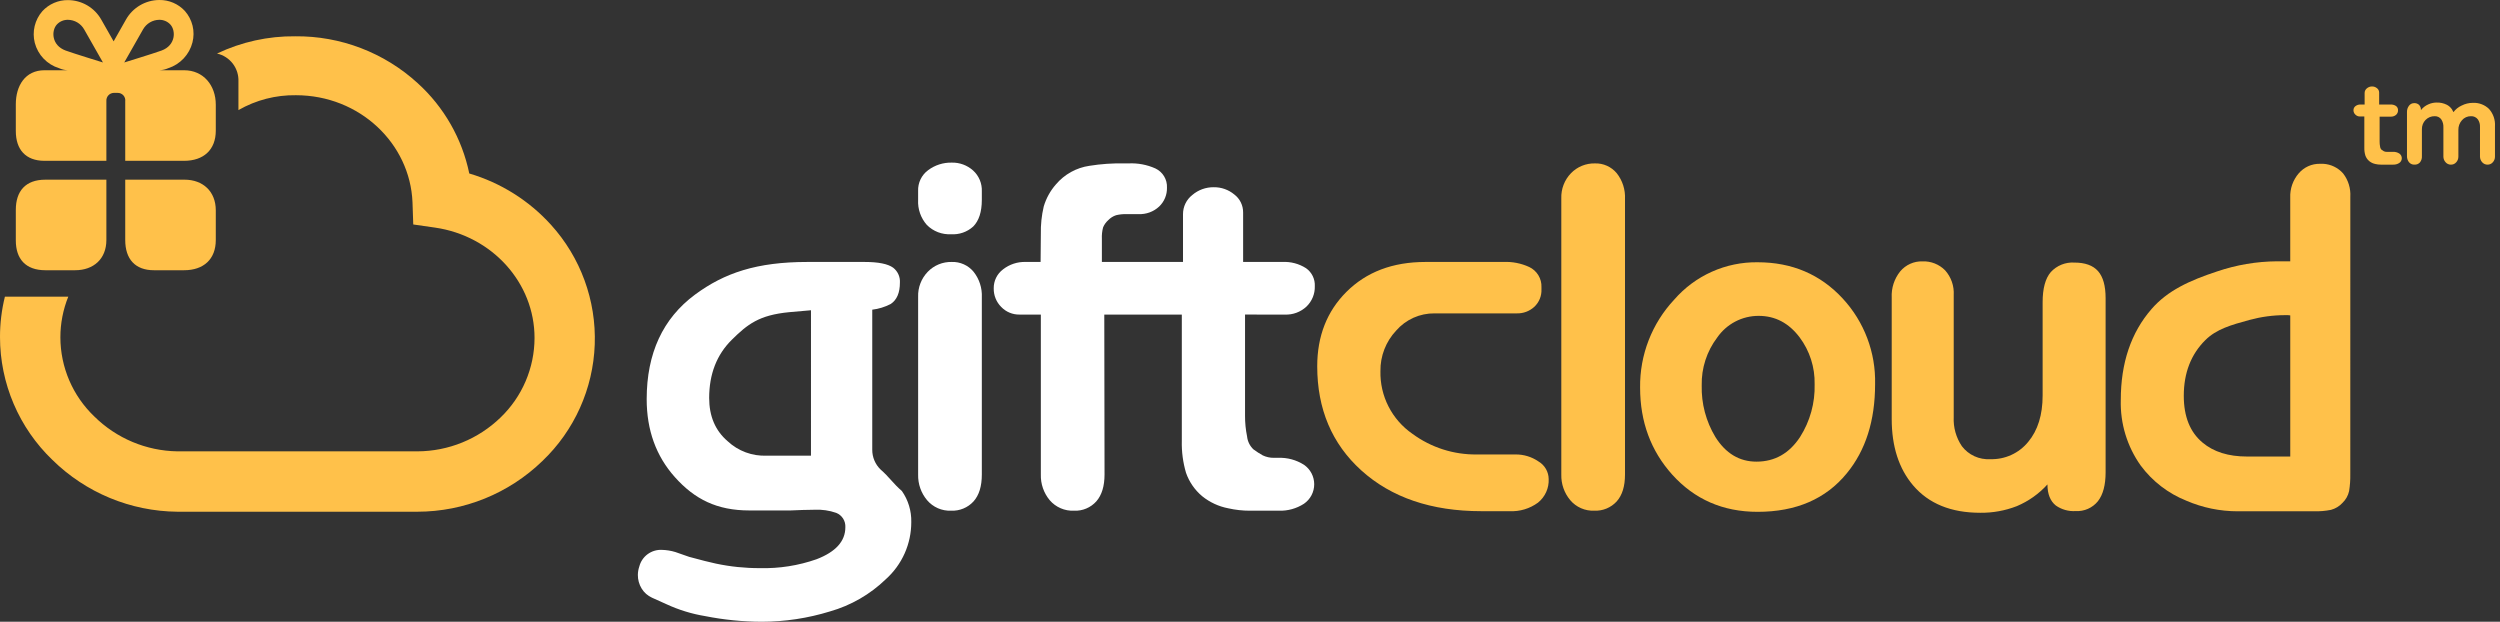
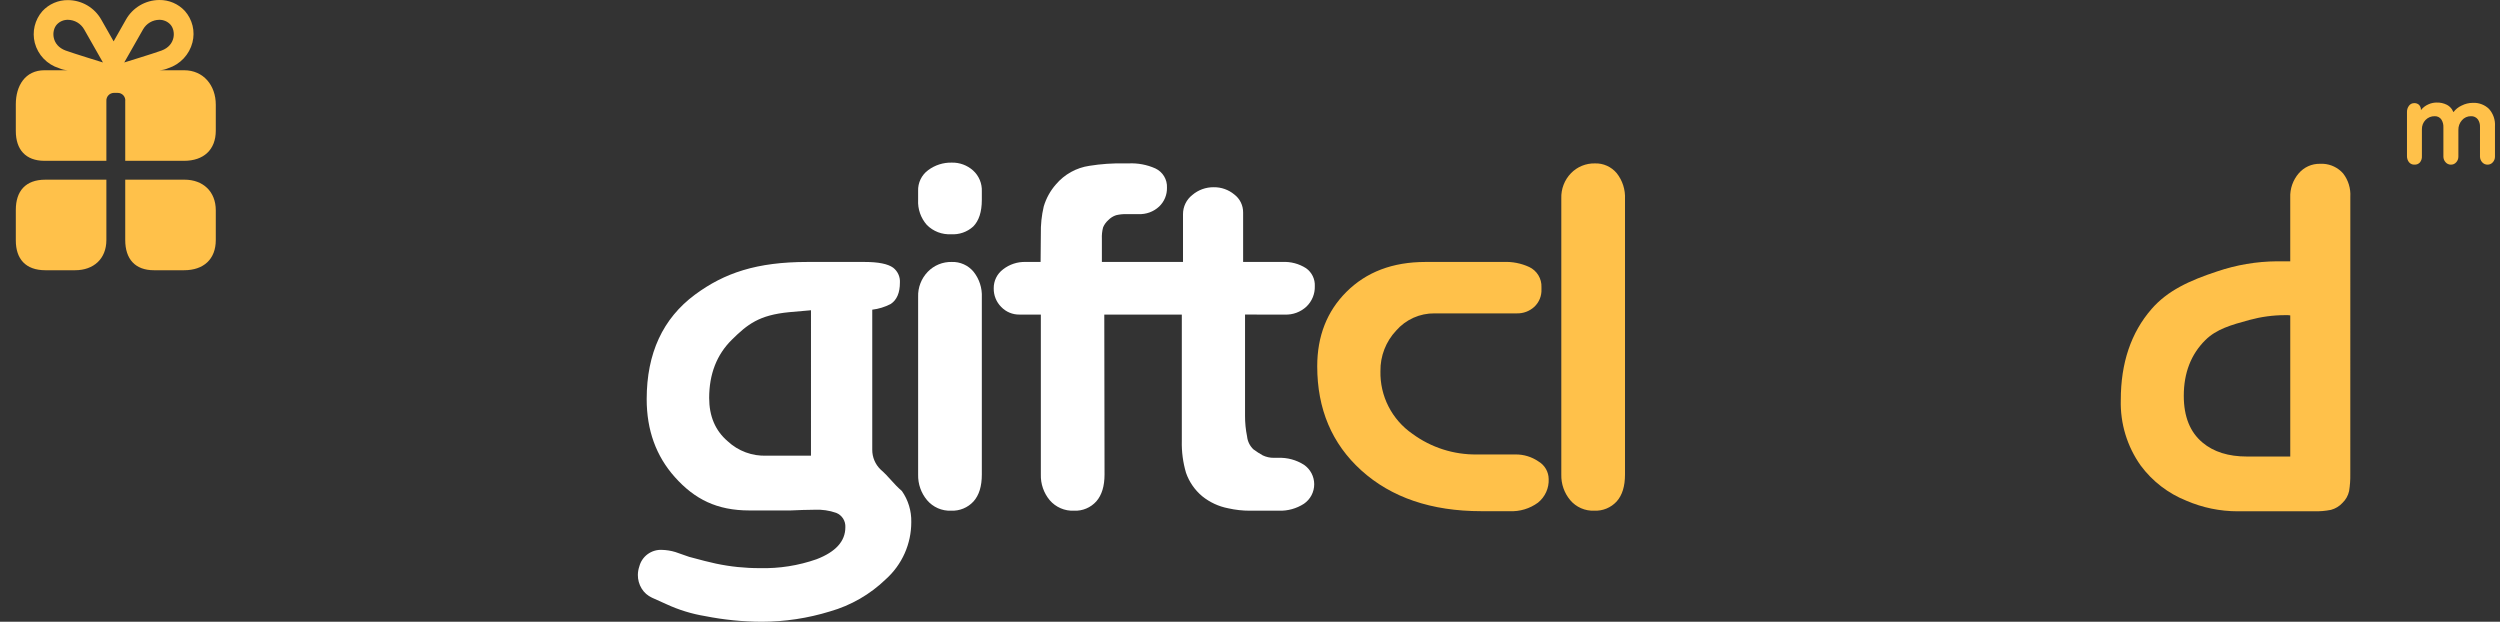
<svg xmlns="http://www.w3.org/2000/svg" width="193" height="48" viewBox="0 0 193 48" fill="none">
  <rect x="0" y="0" width="193" height="48" fill="#333333" stroke="none" />
  <g clip-path="url(#clip0_1_633)">
    <g clip-path="url(#clip1_1_633)">
      <path d="M118.769 35.623C118.248 35.265 117.629 35.077 116.997 35.084H114.029C112.235 35.112 110.482 34.552 109.038 33.489C108.257 32.95 107.623 32.225 107.192 31.379C106.761 30.534 106.547 29.595 106.57 28.646C106.554 27.486 106.99 26.365 107.785 25.52C108.153 25.098 108.608 24.76 109.119 24.531C109.63 24.302 110.184 24.187 110.744 24.193H117.09C117.594 24.208 118.083 24.025 118.453 23.683C118.635 23.511 118.778 23.302 118.873 23.07C118.967 22.838 119.011 22.588 119.001 22.338V22.171C119.014 21.847 118.931 21.526 118.762 21.249C118.594 20.972 118.348 20.75 118.055 20.612C117.433 20.326 116.753 20.192 116.069 20.223H110.04C107.516 20.223 105.482 20.996 103.935 22.542C102.439 24.039 101.691 25.95 101.69 28.275C101.69 31.578 102.822 34.256 105.086 36.309C107.411 38.412 110.504 39.463 114.363 39.463H116.533C117.32 39.503 118.097 39.27 118.732 38.805C119.004 38.587 119.221 38.307 119.364 37.99C119.508 37.672 119.574 37.325 119.558 36.977C119.554 36.702 119.479 36.433 119.341 36.196C119.203 35.959 119.006 35.761 118.769 35.623Z" fill="#FFC14A" />
      <path d="M125.45 15.364C125.485 14.642 125.258 13.933 124.809 13.367C124.605 13.123 124.347 12.928 124.056 12.797C123.765 12.667 123.449 12.605 123.13 12.615C122.785 12.607 122.442 12.67 122.122 12.801C121.803 12.932 121.514 13.128 121.275 13.377C121.028 13.633 120.835 13.935 120.708 14.267C120.58 14.599 120.521 14.953 120.533 15.308V36.641C120.515 37.358 120.759 38.058 121.219 38.609C121.445 38.878 121.73 39.091 122.052 39.232C122.373 39.374 122.723 39.44 123.074 39.425C123.398 39.44 123.721 39.384 124.021 39.261C124.321 39.137 124.59 38.949 124.809 38.71C125.236 38.233 125.45 37.543 125.45 36.64V15.364Z" fill="#FFC14A" />
-       <path d="M135.687 20.247C134.469 20.231 133.262 20.481 132.15 20.979C131.038 21.477 130.048 22.212 129.249 23.132C127.527 24.971 126.583 27.404 126.616 29.924C126.616 32.563 127.444 34.804 129.099 36.645C130.825 38.557 133.021 39.513 135.686 39.513C138.657 39.513 140.952 38.522 142.572 36.54C144.029 34.769 144.757 32.475 144.757 29.66C144.817 27.213 143.919 24.839 142.256 23.044C140.53 21.179 138.341 20.247 135.687 20.247ZM138.963 33.739C138.129 35.006 137.008 35.639 135.599 35.639C134.284 35.639 133.227 35.005 132.429 33.739C131.703 32.537 131.337 31.152 131.372 29.749C131.344 28.418 131.766 27.116 132.57 26.056C132.928 25.538 133.407 25.115 133.965 24.824C134.523 24.532 135.144 24.382 135.774 24.385C137.042 24.385 138.093 24.936 138.927 26.038C139.709 27.081 140.118 28.357 140.089 29.66C140.129 31.102 139.737 32.523 138.963 33.739Z" fill="#FFC14A" />
-       <path d="M160.14 20.271C159.802 20.249 159.463 20.304 159.148 20.431C158.834 20.558 158.551 20.753 158.322 21.004C157.902 21.492 157.691 22.268 157.691 23.332V30.531C157.691 32.028 157.32 33.222 156.578 34.112C156.226 34.546 155.777 34.892 155.269 35.123C154.76 35.355 154.205 35.466 153.647 35.448C153.227 35.474 152.808 35.396 152.426 35.221C152.045 35.047 151.712 34.781 151.457 34.446C151.01 33.786 150.789 32.998 150.827 32.201V22.776C150.847 22.429 150.799 22.081 150.684 21.753C150.57 21.425 150.391 21.123 150.159 20.865C149.932 20.636 149.659 20.456 149.359 20.338C149.059 20.22 148.737 20.165 148.415 20.178C148.089 20.168 147.765 20.232 147.468 20.366C147.171 20.499 146.907 20.698 146.698 20.948C146.24 21.516 146.006 22.232 146.04 22.961V32.349C146.04 34.465 146.59 36.172 147.691 37.471C148.891 38.88 150.616 39.585 152.868 39.586C153.835 39.599 154.796 39.425 155.697 39.075C156.599 38.696 157.407 38.123 158.063 37.397C158.063 38.138 158.279 38.682 158.712 39.028C159.156 39.338 159.693 39.489 160.234 39.455C160.561 39.474 160.888 39.416 161.189 39.283C161.489 39.151 161.753 38.949 161.959 38.694C162.355 38.187 162.552 37.444 162.553 36.467V23.018C162.553 22.066 162.358 21.37 161.968 20.93C161.579 20.49 160.969 20.27 160.14 20.271Z" fill="#FFC14A" />
      <path d="M181.445 15.191C181.484 14.543 181.286 13.902 180.889 13.389C180.694 13.169 180.458 12.99 180.194 12.862C179.929 12.734 179.642 12.661 179.349 12.645H179.089C178.781 12.641 178.476 12.704 178.195 12.831C177.915 12.958 177.665 13.145 177.465 13.378C177.014 13.899 176.779 14.573 176.807 15.261V20.173H175.768C174.202 20.186 172.648 20.45 171.165 20.953C169.025 21.658 167.337 22.432 166.1 23.856C164.517 25.676 163.725 28.016 163.725 30.876C163.674 32.688 164.214 34.467 165.265 35.944C166.166 37.157 167.386 38.096 168.79 38.656C170.044 39.196 171.395 39.474 172.76 39.472H178.66C179.093 39.482 179.525 39.445 179.95 39.361C180.292 39.27 180.602 39.083 180.84 38.822C181.097 38.576 181.275 38.259 181.351 37.911C181.421 37.475 181.452 37.034 181.443 36.592L181.445 15.191ZM176.808 35.244H173.468C172.033 35.244 170.889 34.885 170.036 34.166C169.071 33.361 168.588 32.159 168.588 30.561C168.588 28.789 169.145 27.352 170.258 26.25C171.112 25.407 172.243 25.085 173.654 24.701C174.555 24.455 175.484 24.33 176.418 24.329C176.548 24.322 176.679 24.328 176.808 24.348V35.244Z" fill="#FFC14A" />
-       <path d="M182.19 8.993H182.526V11.409C182.521 11.61 182.548 11.81 182.605 12.003C182.665 12.174 182.769 12.325 182.908 12.44C183.048 12.554 183.215 12.631 183.392 12.664C183.524 12.695 183.66 12.71 183.796 12.71H184.76C184.925 12.715 185.089 12.67 185.228 12.579C185.287 12.539 185.335 12.485 185.368 12.421C185.401 12.358 185.419 12.288 185.419 12.216C185.419 12.145 185.401 12.074 185.368 12.011C185.335 11.948 185.287 11.894 185.228 11.853C185.084 11.762 184.916 11.716 184.746 11.723H184.244C184.173 11.724 184.102 11.708 184.038 11.678C183.977 11.645 183.919 11.607 183.863 11.566C183.796 11.503 183.754 11.418 183.744 11.326C183.718 11.198 183.705 11.068 183.706 10.937V9.006H184.558C184.709 9.014 184.857 8.965 184.973 8.87C185.024 8.825 185.064 8.77 185.09 8.709C185.117 8.647 185.13 8.58 185.127 8.513C185.131 8.449 185.119 8.385 185.091 8.327C185.063 8.269 185.021 8.219 184.968 8.181C184.847 8.102 184.703 8.063 184.558 8.069H183.67V7.146C183.671 7.081 183.656 7.016 183.627 6.958C183.599 6.899 183.556 6.848 183.504 6.809C183.397 6.721 183.262 6.673 183.123 6.675C182.976 6.673 182.834 6.725 182.722 6.82C182.668 6.863 182.624 6.917 182.594 6.979C182.564 7.04 182.549 7.108 182.549 7.177V8.069H182.226C182.089 8.065 181.955 8.108 181.845 8.19C181.795 8.228 181.754 8.276 181.727 8.332C181.7 8.389 181.687 8.451 181.688 8.513C181.688 8.577 181.701 8.64 181.727 8.699C181.753 8.757 181.791 8.809 181.839 8.852C181.885 8.897 181.94 8.933 182 8.958C182.061 8.982 182.125 8.994 182.19 8.993Z" fill="#FFC14A" />
      <path d="M186.402 12.71C186.48 12.714 186.557 12.701 186.629 12.672C186.701 12.642 186.766 12.597 186.819 12.54C186.929 12.401 186.984 12.225 186.971 12.047V9.979C186.968 9.847 186.991 9.715 187.039 9.591C187.087 9.468 187.159 9.355 187.252 9.26C187.343 9.166 187.453 9.091 187.574 9.041C187.696 8.991 187.827 8.968 187.958 8.971C188.061 8.966 188.164 8.987 188.257 9.035C188.349 9.082 188.427 9.153 188.482 9.24C188.588 9.416 188.64 9.618 188.63 9.823V12.084C188.628 12.247 188.688 12.405 188.798 12.525C188.85 12.585 188.913 12.632 188.985 12.664C189.057 12.697 189.135 12.713 189.213 12.711C189.29 12.712 189.367 12.696 189.437 12.665C189.508 12.633 189.571 12.586 189.621 12.527C189.73 12.408 189.789 12.252 189.787 12.091V10.026C189.781 9.752 189.88 9.487 190.062 9.283C190.148 9.182 190.255 9.102 190.376 9.048C190.496 8.994 190.628 8.968 190.76 8.971C190.864 8.965 190.967 8.985 191.061 9.03C191.155 9.075 191.237 9.142 191.298 9.227C191.41 9.394 191.465 9.592 191.455 9.793V12.082C191.453 12.246 191.513 12.404 191.624 12.525C191.675 12.584 191.739 12.632 191.81 12.664C191.882 12.696 191.96 12.712 192.038 12.711C192.115 12.712 192.192 12.696 192.262 12.664C192.333 12.633 192.396 12.586 192.446 12.527C192.555 12.408 192.615 12.252 192.612 12.09V9.749C192.628 9.506 192.595 9.262 192.517 9.032C192.438 8.802 192.314 8.59 192.152 8.409C191.986 8.248 191.789 8.124 191.572 8.043C191.356 7.963 191.125 7.927 190.895 7.94C190.594 7.942 190.298 8.014 190.031 8.153C189.784 8.266 189.569 8.439 189.406 8.657C189.367 8.585 189.328 8.511 189.289 8.437C189.19 8.293 189.058 8.175 188.904 8.092C188.657 7.968 188.382 7.907 188.105 7.917C187.889 7.917 187.675 7.963 187.478 8.052C187.248 8.149 187.048 8.304 186.895 8.5C186.9 8.425 186.889 8.349 186.863 8.278C186.837 8.207 186.796 8.142 186.743 8.088C186.643 8 186.512 7.955 186.38 7.962C186.301 7.96 186.223 7.978 186.152 8.012C186.082 8.047 186.02 8.098 185.974 8.162C185.868 8.302 185.814 8.474 185.819 8.649V12.046C185.814 12.216 185.867 12.382 185.969 12.517C186.021 12.582 186.087 12.633 186.162 12.666C186.237 12.7 186.32 12.715 186.402 12.71Z" fill="#FFC14A" />
-       <path d="M42.53 17.347C40.832 15.476 38.652 14.108 36.228 13.393C35.673 10.706 34.279 8.265 32.246 6.421C29.667 4.061 26.289 2.768 22.794 2.802H22.788C20.702 2.78 18.638 3.236 16.754 4.133C17.24 4.243 17.672 4.52 17.974 4.915C18.276 5.311 18.429 5.8 18.407 6.297V8.499C19.758 7.724 21.292 7.327 22.849 7.351C27.768 7.354 31.66 11.082 31.845 15.616L31.903 17.329L33.593 17.572C37.981 18.208 41.274 21.825 41.266 26.098C41.263 27.243 41.029 28.377 40.579 29.43C40.128 30.484 39.47 31.436 38.644 32.23C36.924 33.898 34.624 34.836 32.227 34.844H13.696C11.29 34.807 8.992 33.843 7.281 32.151C6.456 31.363 5.798 30.417 5.348 29.369C4.898 28.32 4.664 27.192 4.662 26.051C4.66 24.971 4.868 23.902 5.272 22.901H0.379C0.125 23.924 -0.002 24.975 -7.83616e-06 26.029C0.002 27.8 0.361 29.552 1.056 31.18C1.751 32.808 2.768 34.279 4.046 35.505C6.622 38.039 10.082 39.473 13.696 39.505H32.228C35.831 39.5 39.29 38.095 41.876 35.587C44.343 33.233 45.792 30.008 45.914 26.6C46.036 23.192 44.822 19.872 42.53 17.347Z" fill="#FFC14A" />
      <path d="M3.503 20.862H5.801C7.221 20.862 8.212 19.988 8.212 18.532V13.871H3.503C1.978 13.871 1.221 14.745 1.221 16.201V18.568C1.221 19.988 1.978 20.862 3.503 20.862Z" fill="#FFC14A" />
      <path d="M3.434 12.415H8.212V7.783C8.208 7.706 8.22 7.629 8.247 7.556C8.274 7.484 8.314 7.417 8.367 7.36C8.419 7.303 8.482 7.258 8.552 7.225C8.622 7.193 8.698 7.174 8.775 7.171C8.784 7.171 8.793 7.171 8.801 7.171H9.085C9.169 7.17 9.251 7.186 9.327 7.22C9.403 7.253 9.471 7.302 9.527 7.364C9.582 7.426 9.623 7.5 9.648 7.579C9.672 7.659 9.679 7.742 9.668 7.825V12.415H14.212C15.705 12.415 16.659 11.577 16.659 10.084V8.081C16.659 6.589 15.705 5.423 14.212 5.423H12.323C12.552 5.411 12.777 5.358 12.987 5.265C13.441 5.119 13.851 4.859 14.178 4.512C14.505 4.164 14.739 3.739 14.857 3.277C14.966 2.854 14.969 2.412 14.867 1.988C14.764 1.564 14.56 1.172 14.271 0.845C14.019 0.574 13.714 0.358 13.374 0.213C13.034 0.067 12.667 -0.005 12.298 0C11.772 0.003 11.257 0.145 10.805 0.412C10.352 0.678 9.978 1.06 9.721 1.518C9.463 1.974 9.08 2.651 8.772 3.193C8.464 2.651 8.08 1.977 7.822 1.521C7.565 1.063 7.191 0.682 6.738 0.416C6.285 0.151 5.77 0.01 5.245 0.008C4.875 0.004 4.508 0.078 4.168 0.225C3.829 0.372 3.523 0.588 3.272 0.861C2.983 1.19 2.779 1.585 2.676 2.011C2.574 2.438 2.577 2.882 2.685 3.307C2.805 3.766 3.039 4.186 3.367 4.528C3.694 4.87 4.103 5.123 4.556 5.263C4.765 5.356 4.989 5.411 5.218 5.423H3.434C1.941 5.423 1.221 6.625 1.221 8.045V10.12C1.221 11.541 1.978 12.415 3.434 12.415ZM11.043 2.27C11.169 2.048 11.35 1.862 11.57 1.732C11.79 1.602 12.04 1.532 12.296 1.529C12.455 1.526 12.614 1.557 12.761 1.619C12.909 1.681 13.041 1.774 13.15 1.891C13.588 2.365 13.571 3.503 12.467 3.904C11.84 4.132 9.592 4.822 9.592 4.822C9.592 4.822 10.549 3.144 11.043 2.27ZM5.073 3.904C3.969 3.503 3.953 2.365 4.39 1.891C4.499 1.774 4.631 1.681 4.779 1.619C4.926 1.557 5.084 1.526 5.244 1.529C5.5 1.532 5.75 1.602 5.969 1.732C6.189 1.862 6.371 2.048 6.497 2.27C6.992 3.144 7.947 4.822 7.947 4.822C7.947 4.822 5.7 4.132 5.073 3.904Z" fill="#FFC14A" />
      <path d="M14.212 20.862C15.705 20.862 16.659 20.024 16.659 18.532V16.238C16.659 14.781 15.669 13.871 14.249 13.871H9.668V18.532C9.668 19.988 10.425 20.862 11.882 20.862H14.212Z" fill="#FFC14A" />
      <path d="M67.988 36.253C67.78 36.055 67.615 35.816 67.504 35.551C67.392 35.286 67.335 35.001 67.338 34.713V23.908C67.834 23.848 68.314 23.7 68.758 23.471C69.24 23.157 69.473 22.598 69.473 21.818C69.487 21.599 69.447 21.379 69.356 21.179C69.266 20.978 69.127 20.803 68.954 20.668C68.546 20.371 67.81 20.223 66.746 20.223H62.329C58.432 20.223 55.929 21.064 53.653 22.746C51.167 24.589 49.924 27.279 49.924 30.817C49.924 33.204 50.648 35.208 52.095 36.828C53.629 38.547 55.353 39.407 57.852 39.407H61.031L61.968 39.37C62.283 39.358 62.589 39.352 62.886 39.352C63.453 39.324 64.02 39.406 64.556 39.593C64.776 39.681 64.962 39.835 65.089 40.035C65.215 40.235 65.275 40.47 65.261 40.706C65.261 41.782 64.519 42.605 63.035 43.174C61.635 43.664 60.157 43.897 58.674 43.86C57.527 43.865 56.382 43.747 55.26 43.508C54.79 43.408 54.104 43.235 53.201 42.988L52.138 42.617C51.801 42.515 51.451 42.459 51.099 42.45C50.705 42.431 50.317 42.548 49.999 42.781C49.681 43.014 49.454 43.35 49.355 43.732C49.283 43.941 49.245 44.16 49.243 44.381C49.239 44.751 49.339 45.114 49.531 45.43C49.721 45.744 50.003 45.993 50.338 46.144L51.451 46.645C52.4 47.084 53.403 47.393 54.435 47.563C55.874 47.848 57.337 47.994 58.804 48C60.59 47.997 62.366 47.728 64.073 47.202C65.693 46.741 67.174 45.887 68.385 44.716C69.005 44.16 69.501 43.48 69.84 42.719C70.179 41.958 70.353 41.134 70.351 40.3C70.37 39.446 70.116 38.608 69.627 37.907C68.983 37.36 68.631 36.81 67.988 36.253ZM62.607 35.177H59.188C58.638 35.201 58.088 35.114 57.571 34.923C57.054 34.732 56.58 34.44 56.177 34.064C55.224 33.248 54.748 32.135 54.748 30.724C54.748 28.881 55.33 27.384 56.492 26.234C57.705 25.035 58.599 24.323 60.925 24.1L62.608 23.952L62.607 35.177Z" fill="white" />
      <path d="M73.422 18.083C73.731 18.104 74.042 18.062 74.336 17.96C74.629 17.858 74.899 17.698 75.129 17.49C75.574 17.044 75.796 16.358 75.797 15.43V14.781C75.81 14.477 75.757 14.174 75.639 13.893C75.522 13.613 75.345 13.361 75.119 13.158C74.668 12.756 74.081 12.54 73.477 12.554C72.82 12.539 72.176 12.745 71.65 13.139C71.4 13.323 71.2 13.566 71.065 13.846C70.931 14.126 70.867 14.434 70.879 14.745V15.431C70.841 16.142 71.085 16.838 71.557 17.37C71.8 17.613 72.092 17.803 72.413 17.926C72.735 18.049 73.078 18.102 73.422 18.083Z" fill="white" />
      <path d="M73.477 20.223C73.132 20.214 72.789 20.277 72.469 20.408C72.15 20.539 71.861 20.735 71.622 20.984C71.375 21.24 71.182 21.543 71.055 21.875C70.927 22.206 70.868 22.56 70.88 22.916V36.64C70.862 37.358 71.106 38.058 71.566 38.609C71.793 38.878 72.078 39.091 72.399 39.233C72.721 39.374 73.071 39.44 73.422 39.425C73.746 39.44 74.069 39.384 74.369 39.26C74.668 39.137 74.937 38.949 75.156 38.71C75.584 38.233 75.797 37.543 75.797 36.639V22.953C75.831 22.238 75.603 21.535 75.156 20.975C74.952 20.73 74.695 20.535 74.404 20.405C74.113 20.274 73.796 20.212 73.477 20.223Z" fill="white" />
      <path d="M99.183 24.286C99.49 24.299 99.797 24.252 100.086 24.145C100.374 24.038 100.638 23.875 100.862 23.665C101.073 23.462 101.238 23.218 101.348 22.948C101.459 22.678 101.512 22.388 101.503 22.096C101.517 21.826 101.462 21.557 101.344 21.314C101.225 21.07 101.047 20.861 100.826 20.705C100.282 20.358 99.643 20.189 98.998 20.223H95.969V16.401C95.971 16.131 95.91 15.865 95.791 15.623C95.672 15.381 95.498 15.171 95.283 15.009C94.838 14.643 94.279 14.446 93.703 14.454C93.095 14.446 92.505 14.66 92.043 15.056C91.819 15.232 91.638 15.456 91.515 15.711C91.391 15.967 91.327 16.247 91.328 16.532V20.223H85.065V18.441C85.051 18.142 85.082 17.841 85.159 17.551C85.249 17.338 85.386 17.148 85.559 16.994C85.726 16.82 85.933 16.689 86.163 16.614C86.419 16.552 86.682 16.524 86.945 16.53H87.894C88.185 16.543 88.475 16.498 88.749 16.398C89.022 16.298 89.272 16.144 89.485 15.946C89.682 15.759 89.838 15.533 89.942 15.282C90.046 15.031 90.096 14.761 90.09 14.489C90.105 14.182 90.028 13.876 89.87 13.612C89.711 13.348 89.478 13.137 89.199 13.005C88.547 12.713 87.835 12.58 87.121 12.615H86.828C85.915 12.594 85.002 12.656 84.101 12.801C83.096 12.948 82.18 13.456 81.522 14.229C81.085 14.725 80.762 15.311 80.575 15.945C80.412 16.641 80.338 17.354 80.353 18.069L80.334 20.221H79.166C78.542 20.207 77.932 20.408 77.44 20.791C77.211 20.961 77.026 21.183 76.9 21.439C76.774 21.695 76.711 21.977 76.716 22.262C76.711 22.528 76.759 22.792 76.859 23.038C76.958 23.285 77.106 23.509 77.294 23.696C77.477 23.887 77.697 24.038 77.941 24.139C78.185 24.241 78.448 24.29 78.712 24.285H80.353V36.633C80.332 37.355 80.576 38.061 81.039 38.616C81.269 38.885 81.558 39.097 81.883 39.237C82.207 39.378 82.56 39.442 82.913 39.426C83.237 39.441 83.56 39.385 83.858 39.259C84.157 39.134 84.424 38.943 84.639 38.702C85.059 38.219 85.269 37.531 85.27 36.639L85.251 24.286H91.236V34.039C91.215 34.871 91.325 35.702 91.56 36.5C91.806 37.206 92.239 37.832 92.813 38.311C93.395 38.78 94.083 39.099 94.817 39.24C95.365 39.364 95.925 39.427 96.487 39.426H98.73C99.416 39.449 100.092 39.261 100.668 38.888C100.912 38.72 101.11 38.495 101.248 38.234C101.385 37.972 101.457 37.681 101.457 37.385C101.457 37.089 101.385 36.798 101.248 36.536C101.11 36.274 100.912 36.05 100.668 35.882C100.074 35.504 99.378 35.316 98.674 35.344H98.344C98.049 35.347 97.757 35.284 97.49 35.158C97.239 35.019 96.997 34.863 96.767 34.692C96.489 34.43 96.315 34.078 96.275 33.698C96.167 33.169 96.114 32.63 96.117 32.091V24.284L99.183 24.286Z" fill="white" />
    </g>
  </g>
  <defs>
    <clipPath id="clip0_1_633">
      <rect width="192.616" height="48" fill="white" />
    </clipPath>
    <clipPath id="clip1_1_633">
      <rect width="192.616" height="48" fill="white" />
    </clipPath>
  </defs>
</svg>